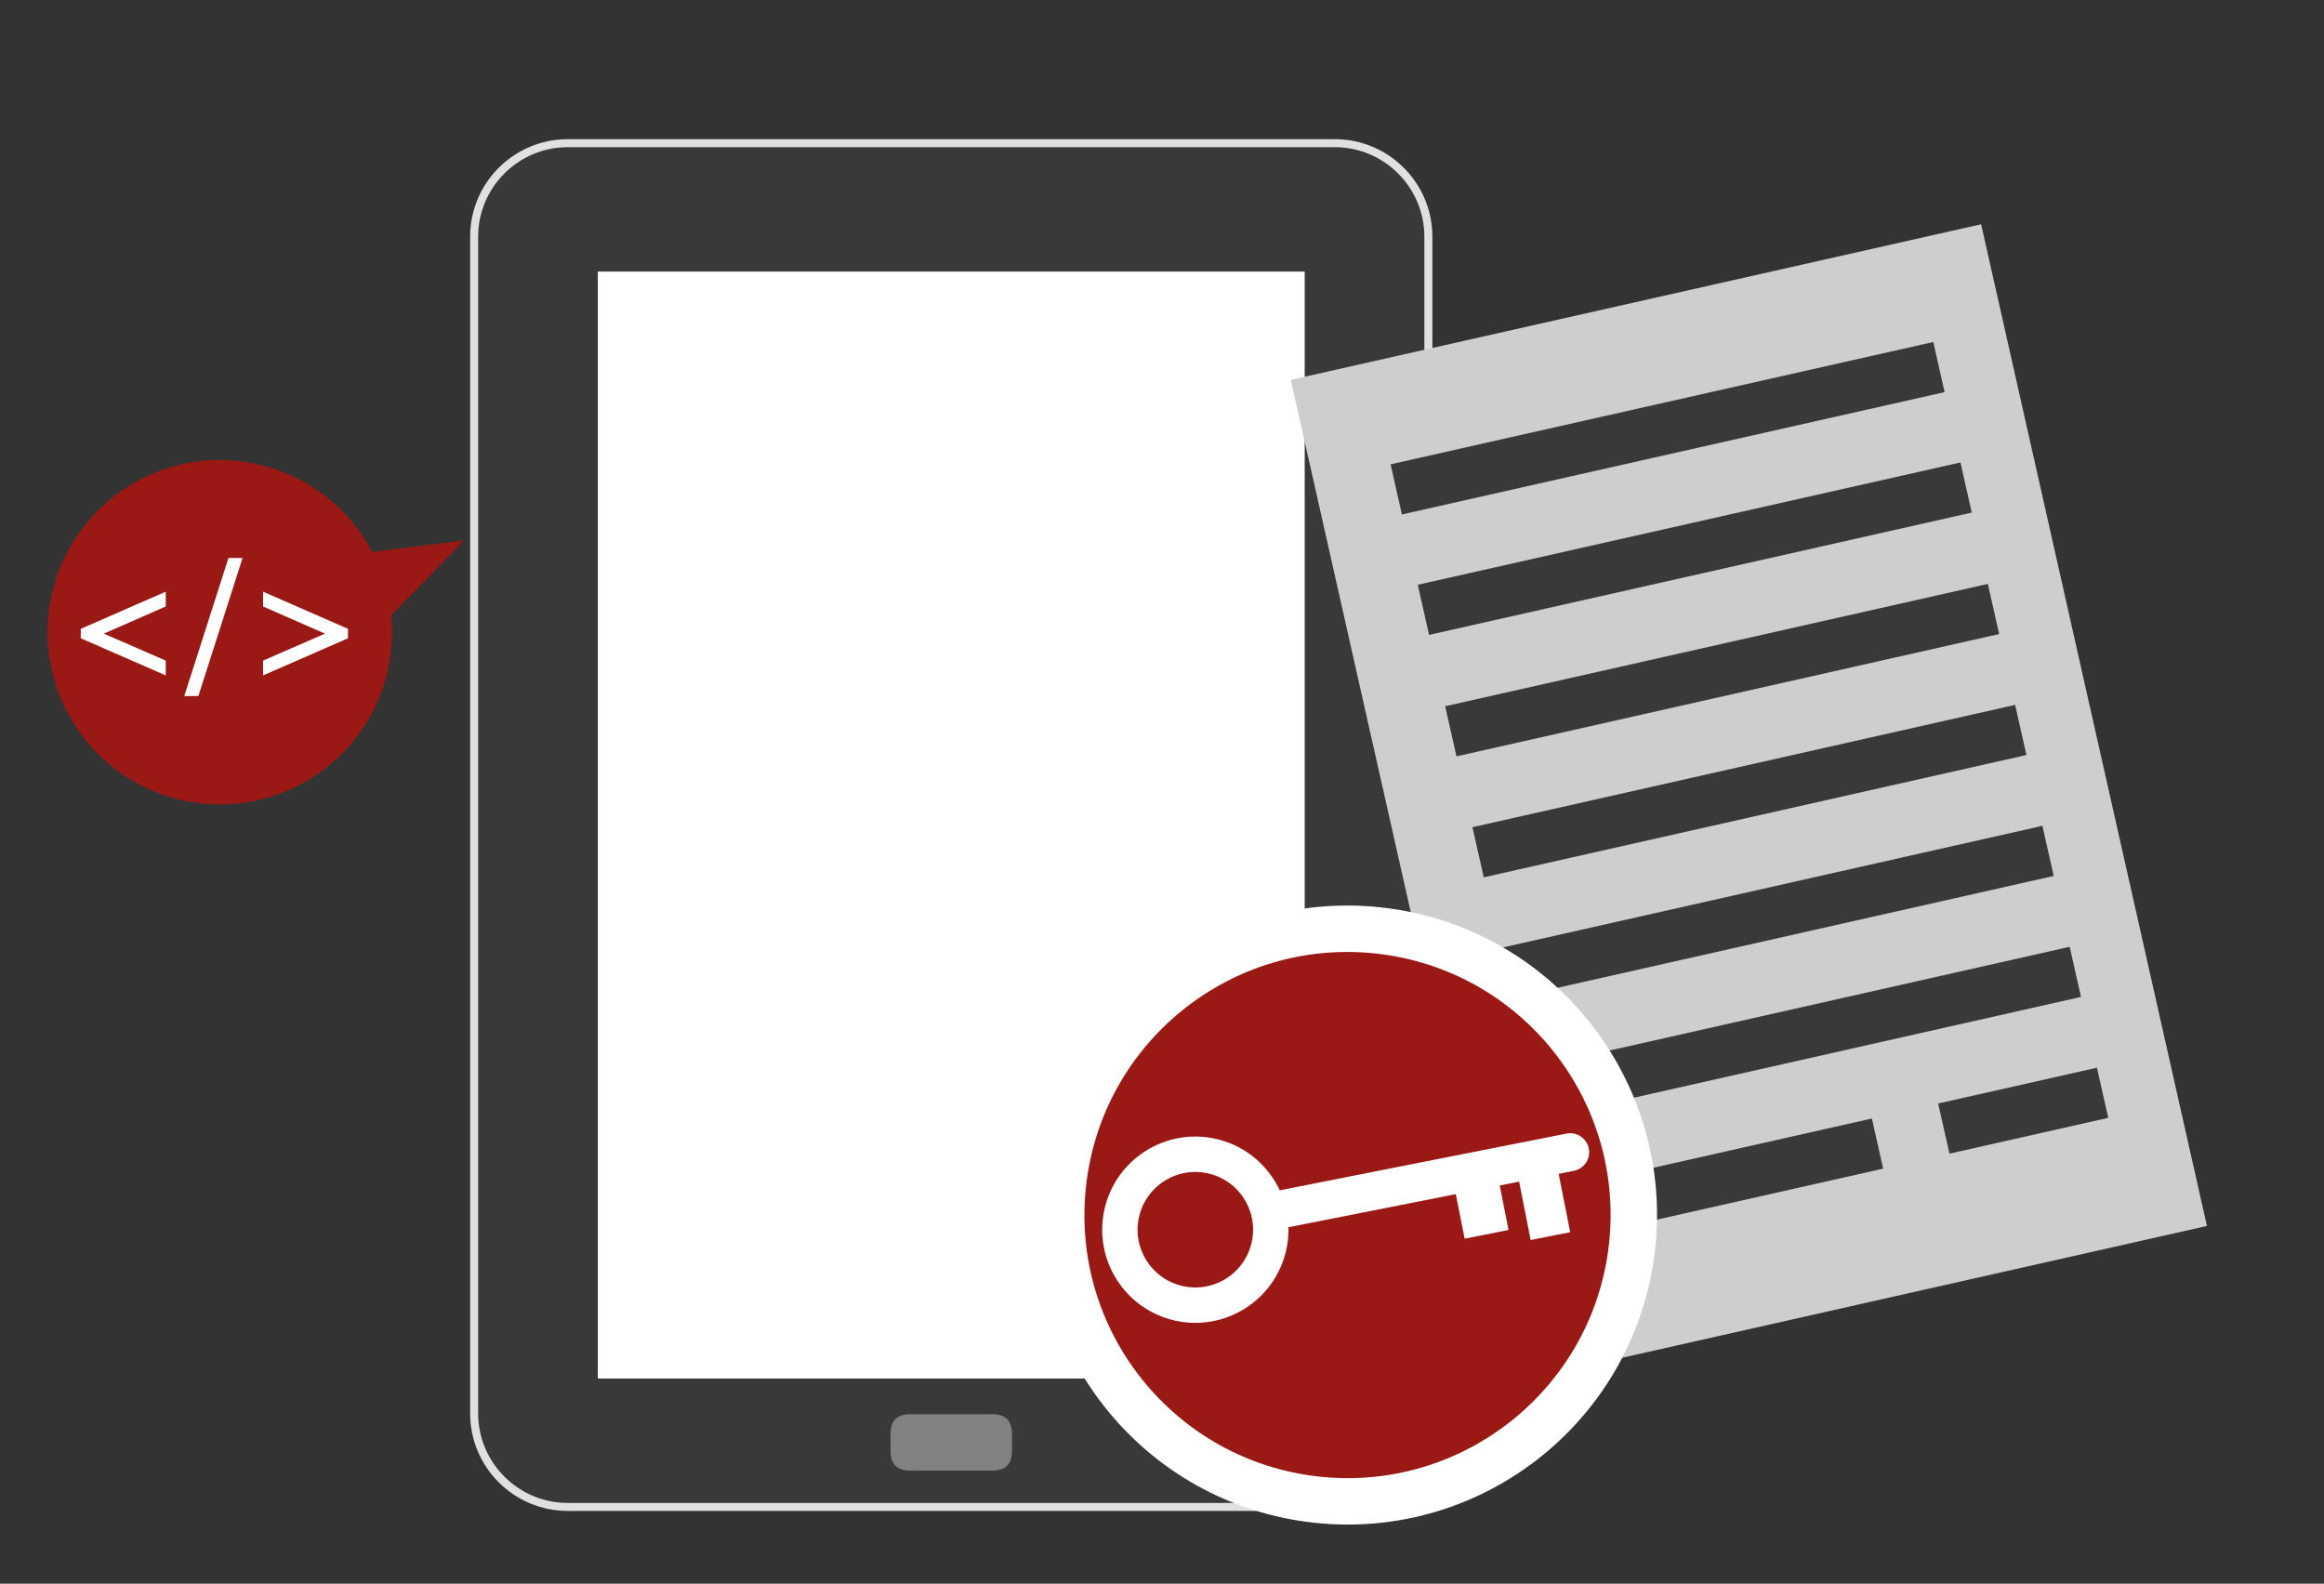
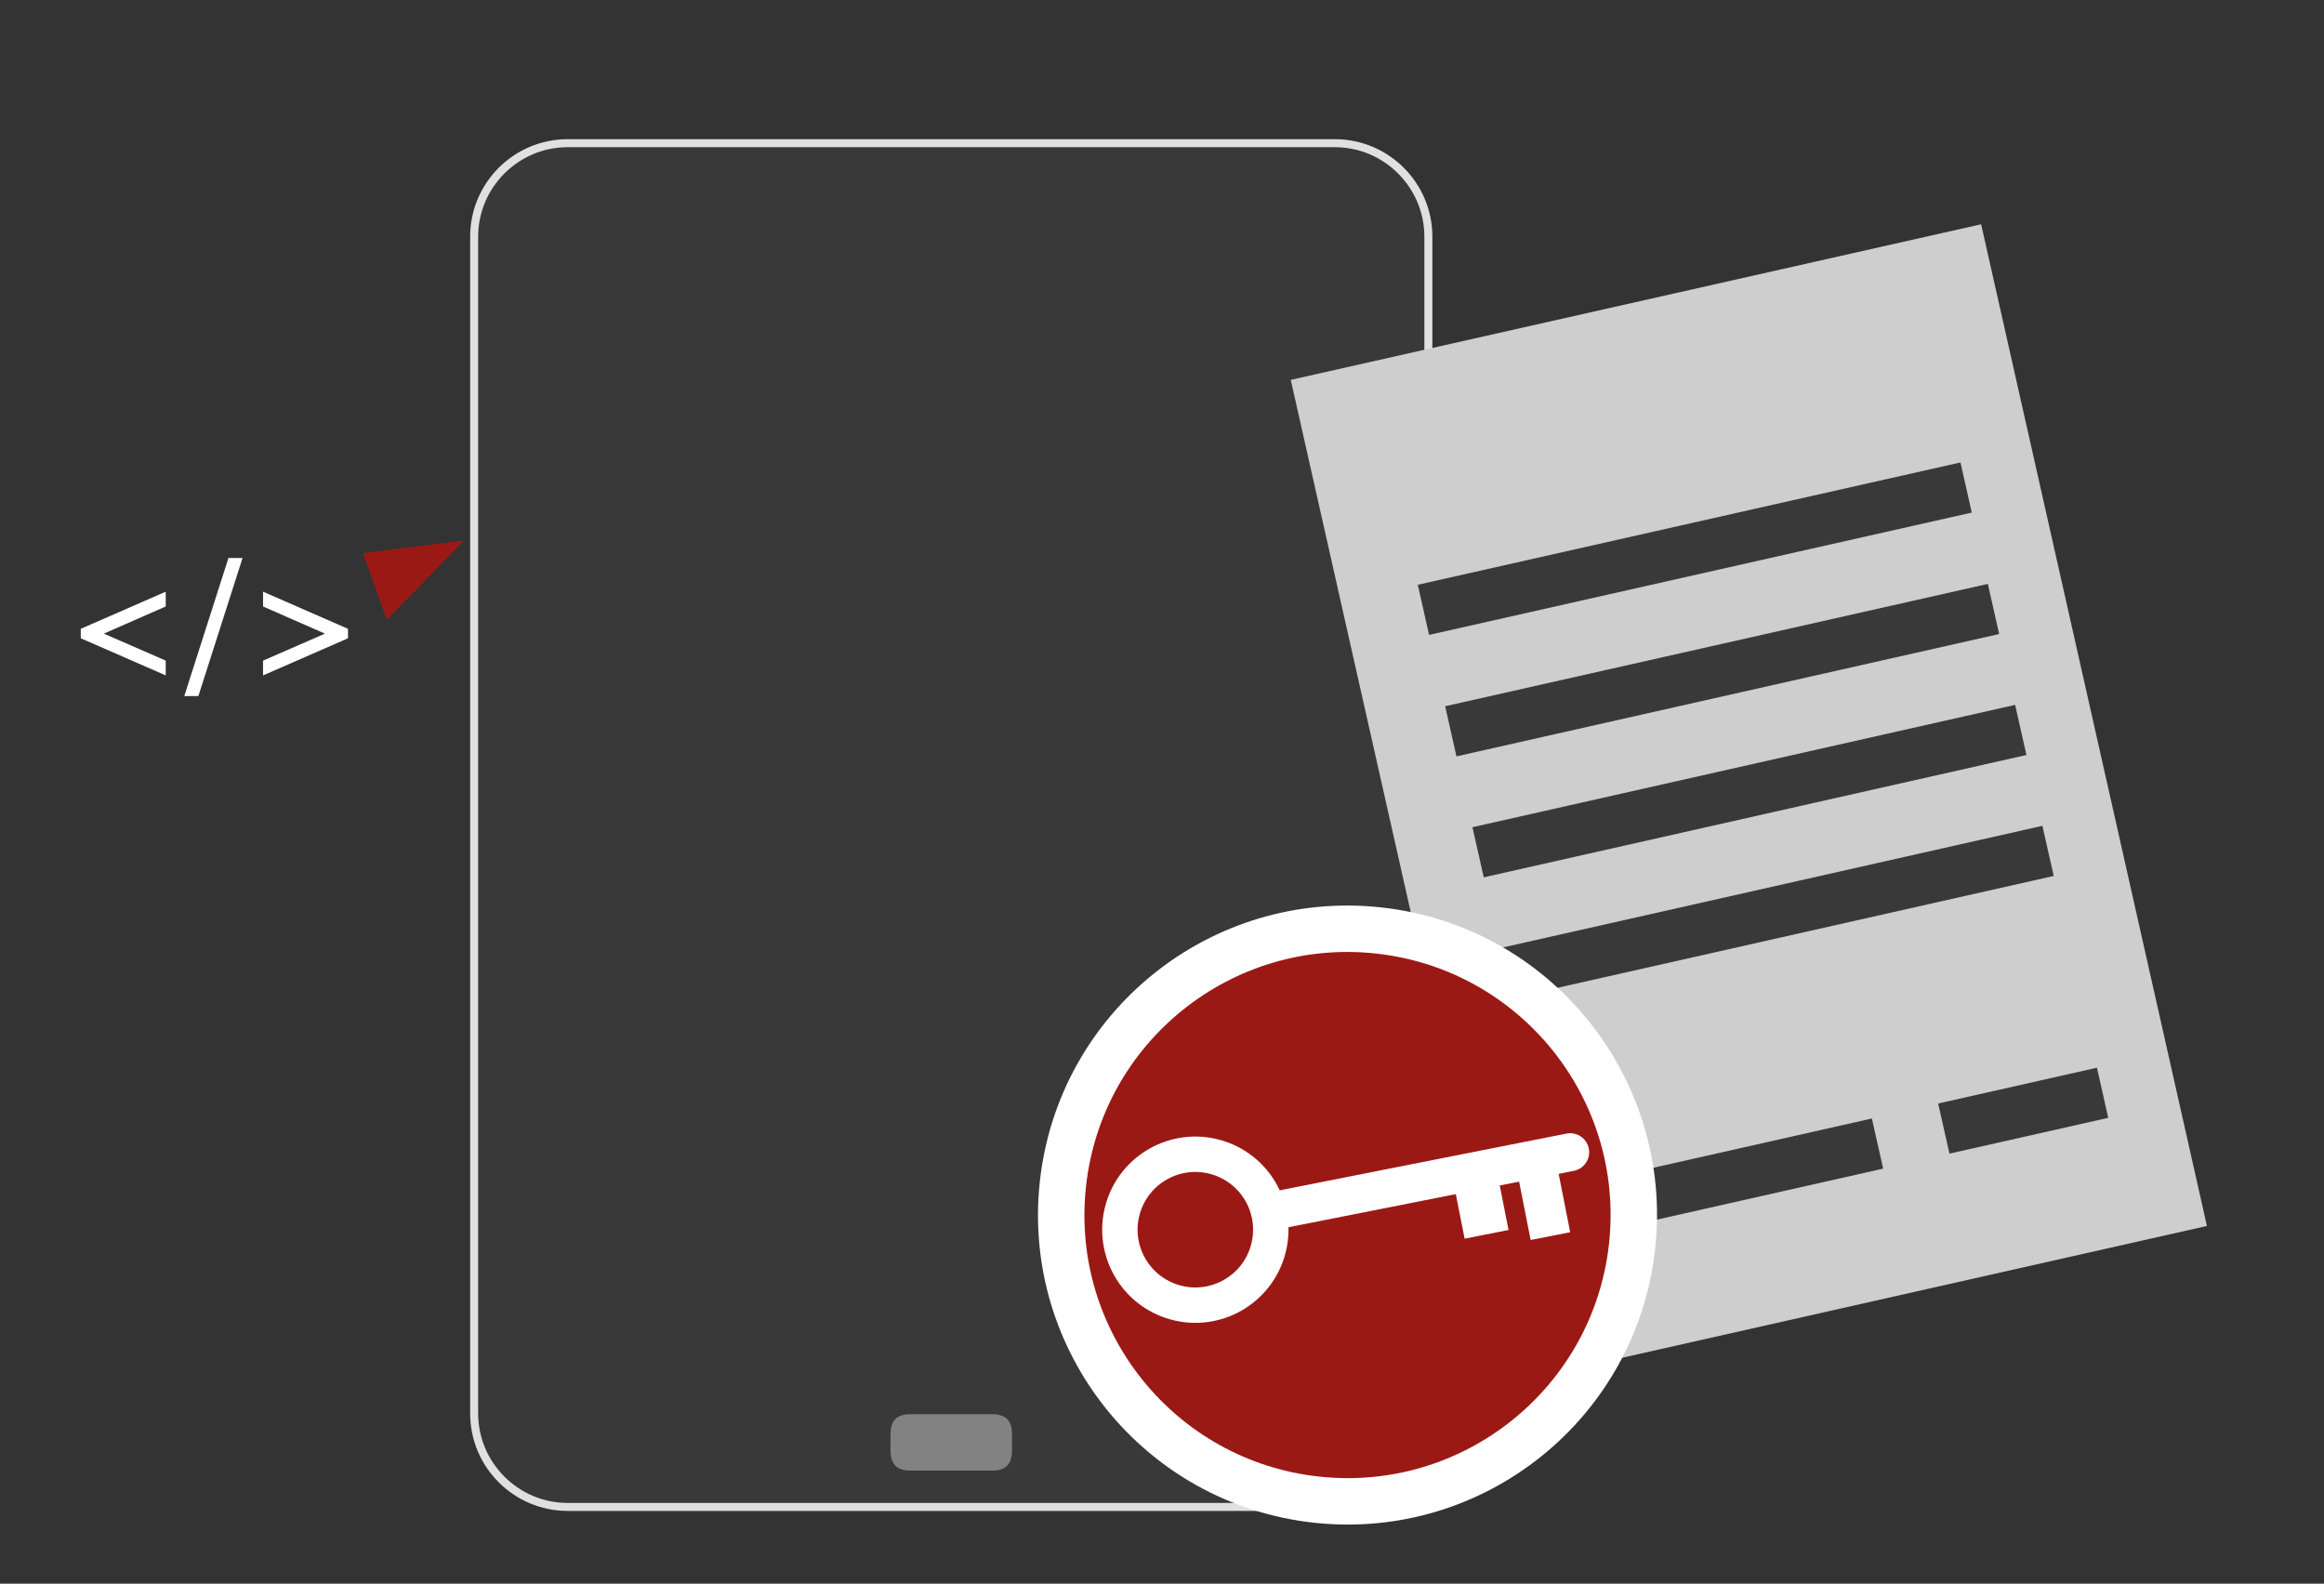
<svg xmlns="http://www.w3.org/2000/svg" version="1.1" x="0px" y="0px" viewBox="0 0 800.94 545.82" style="enable-background:new 0 0 800.94 545.82;" xml:space="preserve">
  <rect x="0" y="0" width="800.94" height="545.82" fill="#333333" stroke="none" />
  <style type="text/css">
	.st0{fill:none;stroke:#828282;stroke-width:16;stroke-miterlimit:10;}
	.st1{fill:#393939;}
	.st2{fill:#828282;}
	.st3{fill:#FFFFFF;}
	.st4{fill:#9C1A17;stroke:#9C1A17;stroke-width:16;stroke-miterlimit:10;}
	.st5{fill:none;stroke:#9C1A17;stroke-width:16;stroke-miterlimit:10;}
	.st6{fill:#9C1A17;}
	.st7{fill:#9B1915;}
	.st8{fill:#63140C;}
	.st9{fill:#C2191A;}
	.st10{fill:#4D4D4D;}
	.st11{fill:#42B8C1;}
	.st12{fill:#E0E0E0;}
	.st13{fill:#F5F5F5;}
	.st14{fill:#CCCCCC;}
	.st15{fill:none;stroke:#C2191A;stroke-width:11;stroke-linecap:round;stroke-miterlimit:10;}
	.st16{fill:#CECECE;}
	.st17{fill:none;stroke:#393939;stroke-width:6;stroke-linecap:round;stroke-miterlimit:10;}
	.st18{fill:#9B1915;stroke:#FFFFFF;stroke-width:4;stroke-miterlimit:10;}
	.st19{fill:#C2191A;stroke:#C2191A;stroke-width:2;stroke-miterlimit:10;}
	.st20{fill:none;stroke:#63140C;stroke-width:6;stroke-linecap:square;stroke-linejoin:round;stroke-miterlimit:10;}
	.st21{fill:none;stroke:#63140C;stroke-width:16;stroke-linecap:square;stroke-linejoin:round;stroke-miterlimit:10;}
	.st22{fill:#FFFFFF;stroke:#9C1A17;stroke-width:16;stroke-miterlimit:10;}
	.st23{fill:#9C1A17;stroke:#FFFFFF;stroke-width:6;stroke-linecap:round;stroke-miterlimit:10;}
	.st24{fill:#FFFFFF;stroke:#63140C;stroke-width:16;stroke-miterlimit:10;}
	.st25{fill:none;stroke:#C2191A;stroke-width:16;stroke-miterlimit:10;}
	.st26{fill:#FFFFFF;stroke:#C2191A;stroke-width:16;stroke-miterlimit:10;}
	.st27{fill:none;stroke:#393939;stroke-width:4;stroke-linecap:round;stroke-miterlimit:10;}
	.st28{fill:none;stroke:#63140C;stroke-width:16;stroke-miterlimit:10;}
	.st29{fill:none;stroke:#9B1915;stroke-width:16;stroke-miterlimit:10;}
	.st30{fill:none;stroke:#FFFFFF;stroke-width:16;stroke-miterlimit:10;}
	.st31{fill:#FFFFFF;stroke:#9B1915;stroke-width:16;stroke-miterlimit:10;}
	.st32{fill:none;stroke:#63140C;stroke-width:14;stroke-miterlimit:10;}
	.st33{fill:#63140C;stroke:#FFFFFF;stroke-width:14;stroke-miterlimit:10;}
	.st34{fill:#9B1915;stroke:#FFFFFF;stroke-width:16;stroke-miterlimit:10;}
	.st35{fill:none;stroke:#FFFFFF;stroke-width:16;stroke-linecap:round;stroke-miterlimit:10;}
	.st36{fill-rule:evenodd;clip-rule:evenodd;fill:#CECECE;}
	.st37{fill-rule:evenodd;clip-rule:evenodd;fill:#C2191A;}
	.st38{fill:none;stroke:#828282;stroke-width:16;stroke-linecap:round;stroke-miterlimit:10;}
	.st39{fill:none;stroke:#9C1A17;stroke-width:10.264;stroke-linecap:round;stroke-miterlimit:10;}
	.st40{fill:#A7A7A7;}
	.st41{fill:#E30613;}
	.st42{fill:#676767;}
	.st43{fill:none;stroke:#9C1006;stroke-width:6;stroke-linecap:round;stroke-miterlimit:10;}
	.st44{fill:#9C1006;}
	.st45{fill:#9C1A17;stroke:#9C1A17;stroke-width:15.954;stroke-miterlimit:10;}
	.st46{fill:none;stroke:#9C1A17;stroke-width:15.954;stroke-miterlimit:10;}
	.st47{fill:none;stroke:#C00D0D;stroke-width:6.671;stroke-linecap:round;stroke-miterlimit:10;}
	.st48{fill:#640C00;}
	.st49{fill:#4D4744;}
	.st50{fill:none;stroke:#FFFFFF;stroke-width:12.195;stroke-miterlimit:10;}
	.st51{fill:none;stroke:#FFFFFF;stroke-width:13.072;stroke-linecap:round;stroke-miterlimit:10;}
</style>
  <g id="Ebene_2">
</g>
  <g id="Layer_1">
    <path class="st12" d="M493.65,487.14c0,18.52-15.07,33.59-33.59,33.59l-264.44,0c-18.52,0-33.59-15.07-33.59-33.58l0-405.59   c0-18.52,15.07-33.59,33.59-33.59l264.44,0c18.52,0,33.59,15.07,33.59,33.59L493.65,487.14z" />
    <path class="st1" d="M460.06,50.73c16.95,0,30.83,13.87,30.83,30.83l0,405.59c0,16.96-13.87,30.83-30.83,30.83l-264.44,0   c-16.96,0-30.83-13.87-30.83-30.83l0-405.59c0-16.96,13.87-30.83,30.83-30.83L460.06,50.73z" />
-     <rect x="206.03" y="93.6" class="st3" width="243.62" height="381.5" />
    <g>
-       <path class="st2" d="M341.78,487.39c4.83,0,7,2.17,7,7v5.45c0,4.84-2.17,7-7,7H313.9c-4.84,0-7-2.17-7-7v-5.45c0-4.83,2.17-7,7-7    H341.78z" />
+       <path class="st2" d="M341.78,487.39c4.83,0,7,2.17,7,7v5.45c0,4.84-2.17,7-7,7H313.9c-4.84,0-7-2.17-7-7v-5.45c0-4.83,2.17-7,7-7    z" />
    </g>
    <g>
      <rect x="480.54" y="99.67" transform="matrix(0.976 -0.22 0.22 0.976 -46.089 139.365)" class="st16" width="243.78" height="353.72" />
-       <rect x="478.62" y="138.61" transform="matrix(0.976 -0.22 0.22 0.976 -18.37 130.04)" class="st1" width="191.63" height="17.7" />
      <rect x="487.98" y="180.1" transform="matrix(0.976 -0.22 0.22 0.976 -27.27 133.117)" class="st1" width="191.63" height="17.7" />
      <rect x="497.42" y="221.94" transform="matrix(0.976 -0.22 0.22 0.976 -36.248 136.221)" class="st1" width="191.63" height="17.7" />
      <rect x="506.82" y="263.61" transform="matrix(0.976 -0.22 0.22 0.976 -45.188 139.311)" class="st1" width="191.63" height="17.7" />
      <rect x="516.22" y="305.27" transform="matrix(0.976 -0.22 0.22 0.976 -54.127 142.402)" class="st1" width="191.63" height="17.7" />
-       <rect x="525.62" y="346.94" transform="matrix(0.976 -0.22 0.22 0.976 -63.066 145.492)" class="st1" width="191.63" height="17.7" />
      <rect x="536" y="397.35" transform="matrix(0.976 -0.22 0.22 0.976 -74.881 140.265)" class="st1" width="112.14" height="17.7" />
      <rect x="668.91" y="373.68" transform="matrix(0.976 -0.22 0.22 0.976 -67.102 162.768)" class="st1" width="56.07" height="17.7" />
    </g>
    <ellipse transform="matrix(0.108 -0.994 0.994 0.108 -2.002 835.273)" class="st34" cx="464.52" cy="418.75" rx="98.68" ry="98.68" />
    <g>
      <ellipse transform="matrix(0.266 -0.964 0.964 0.266 -106.116 708.184)" class="st50" cx="411.92" cy="423.76" rx="26" ry="26" />
      <line class="st51" x1="541.15" y1="397.1" x2="438.81" y2="417.34" />
      <polygon class="st3" points="500.77,406.72 504.77,426.9 519.9,423.91 516.61,407.26 523.29,405.94 527.52,427.37 541.15,424.67     535.24,394.79 499.8,401.8   " />
    </g>
    <polygon class="st7" points="125.02,190.63 133.32,213.59 159.94,186.26  " />
-     <path class="st7" d="M86.92,159.61c32.19,6.16,53.29,37.26,47.13,69.45c-6.16,32.19-37.26,53.29-69.45,47.13   c-32.19-6.16-53.29-37.26-47.13-69.46C23.63,174.54,54.73,153.44,86.92,159.61z" />
    <g>
      <path class="st3" d="M27.84,219.98v-3.26l29.28-12.8v5.1l-21.34,9.36l21.34,9.3v5.1L27.84,219.98z" />
      <path class="st3" d="M63.51,239.89l15.23-47.59h4.86l-15.23,47.59H63.51z" />
      <path class="st3" d="M119.93,216.72v3.26l-29.27,12.8v-5.1l21.33-9.3l-21.33-9.36v-5.1L119.93,216.72z" />
    </g>
  </g>
</svg>